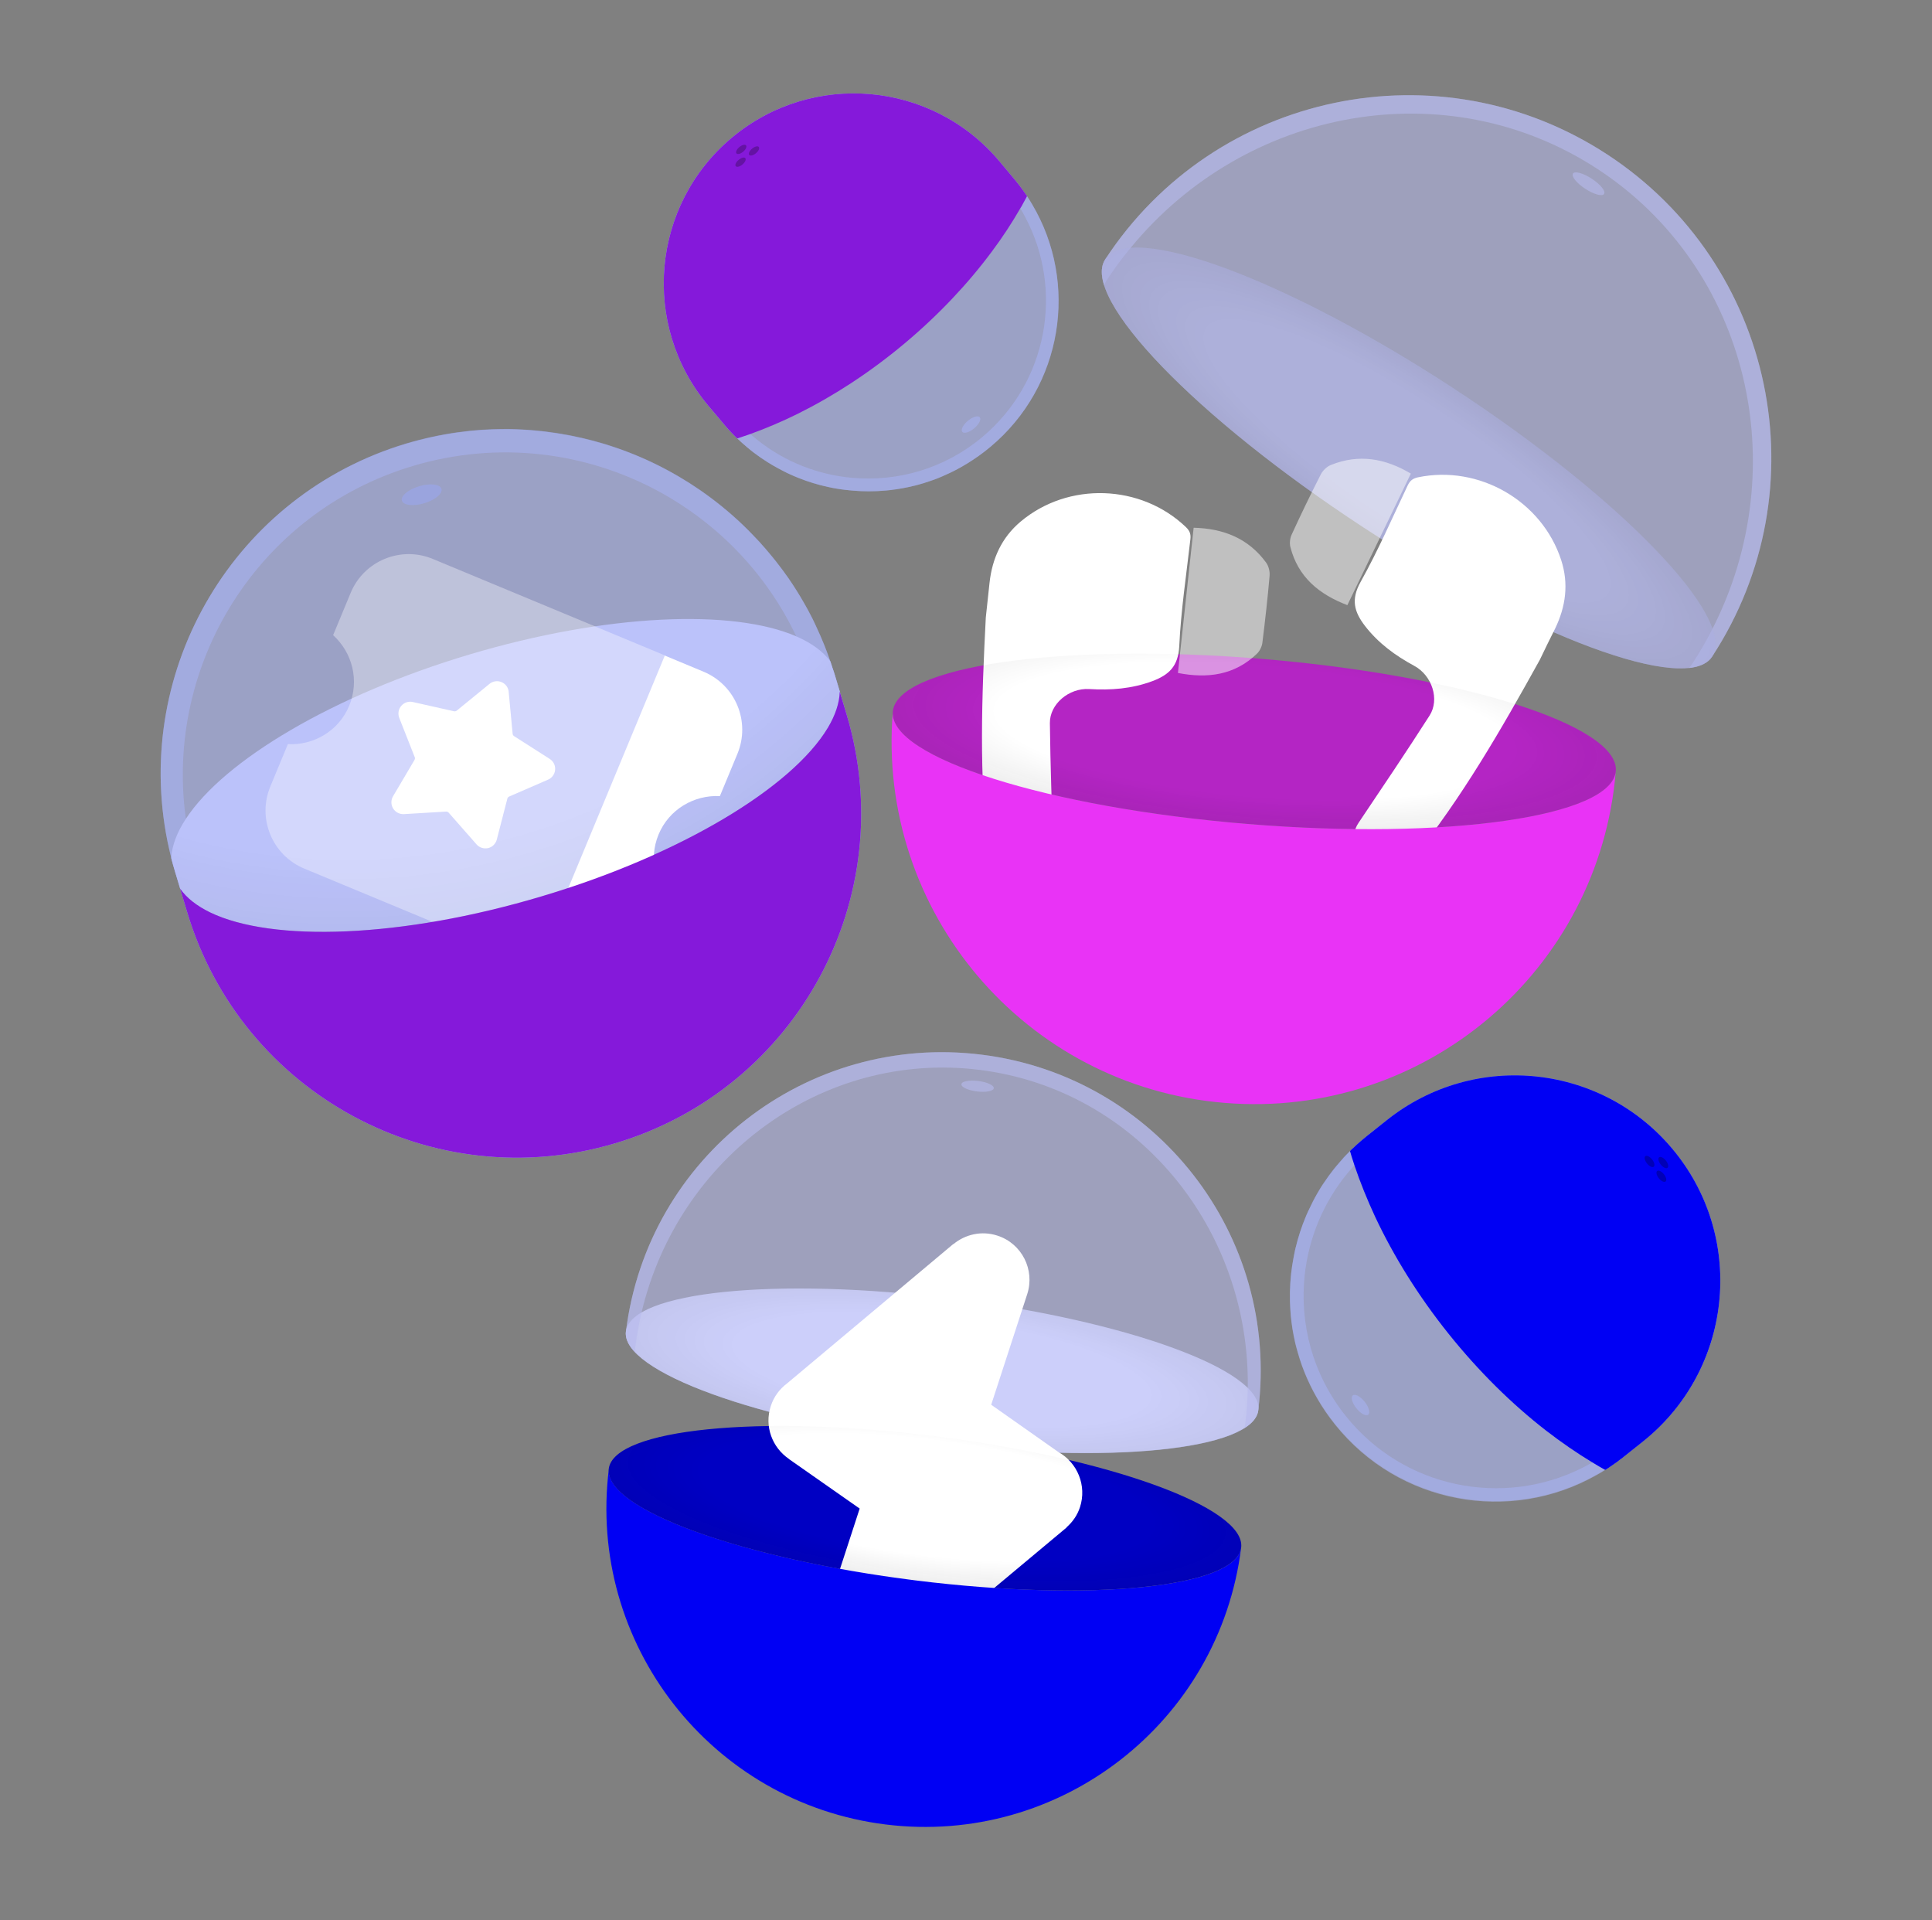
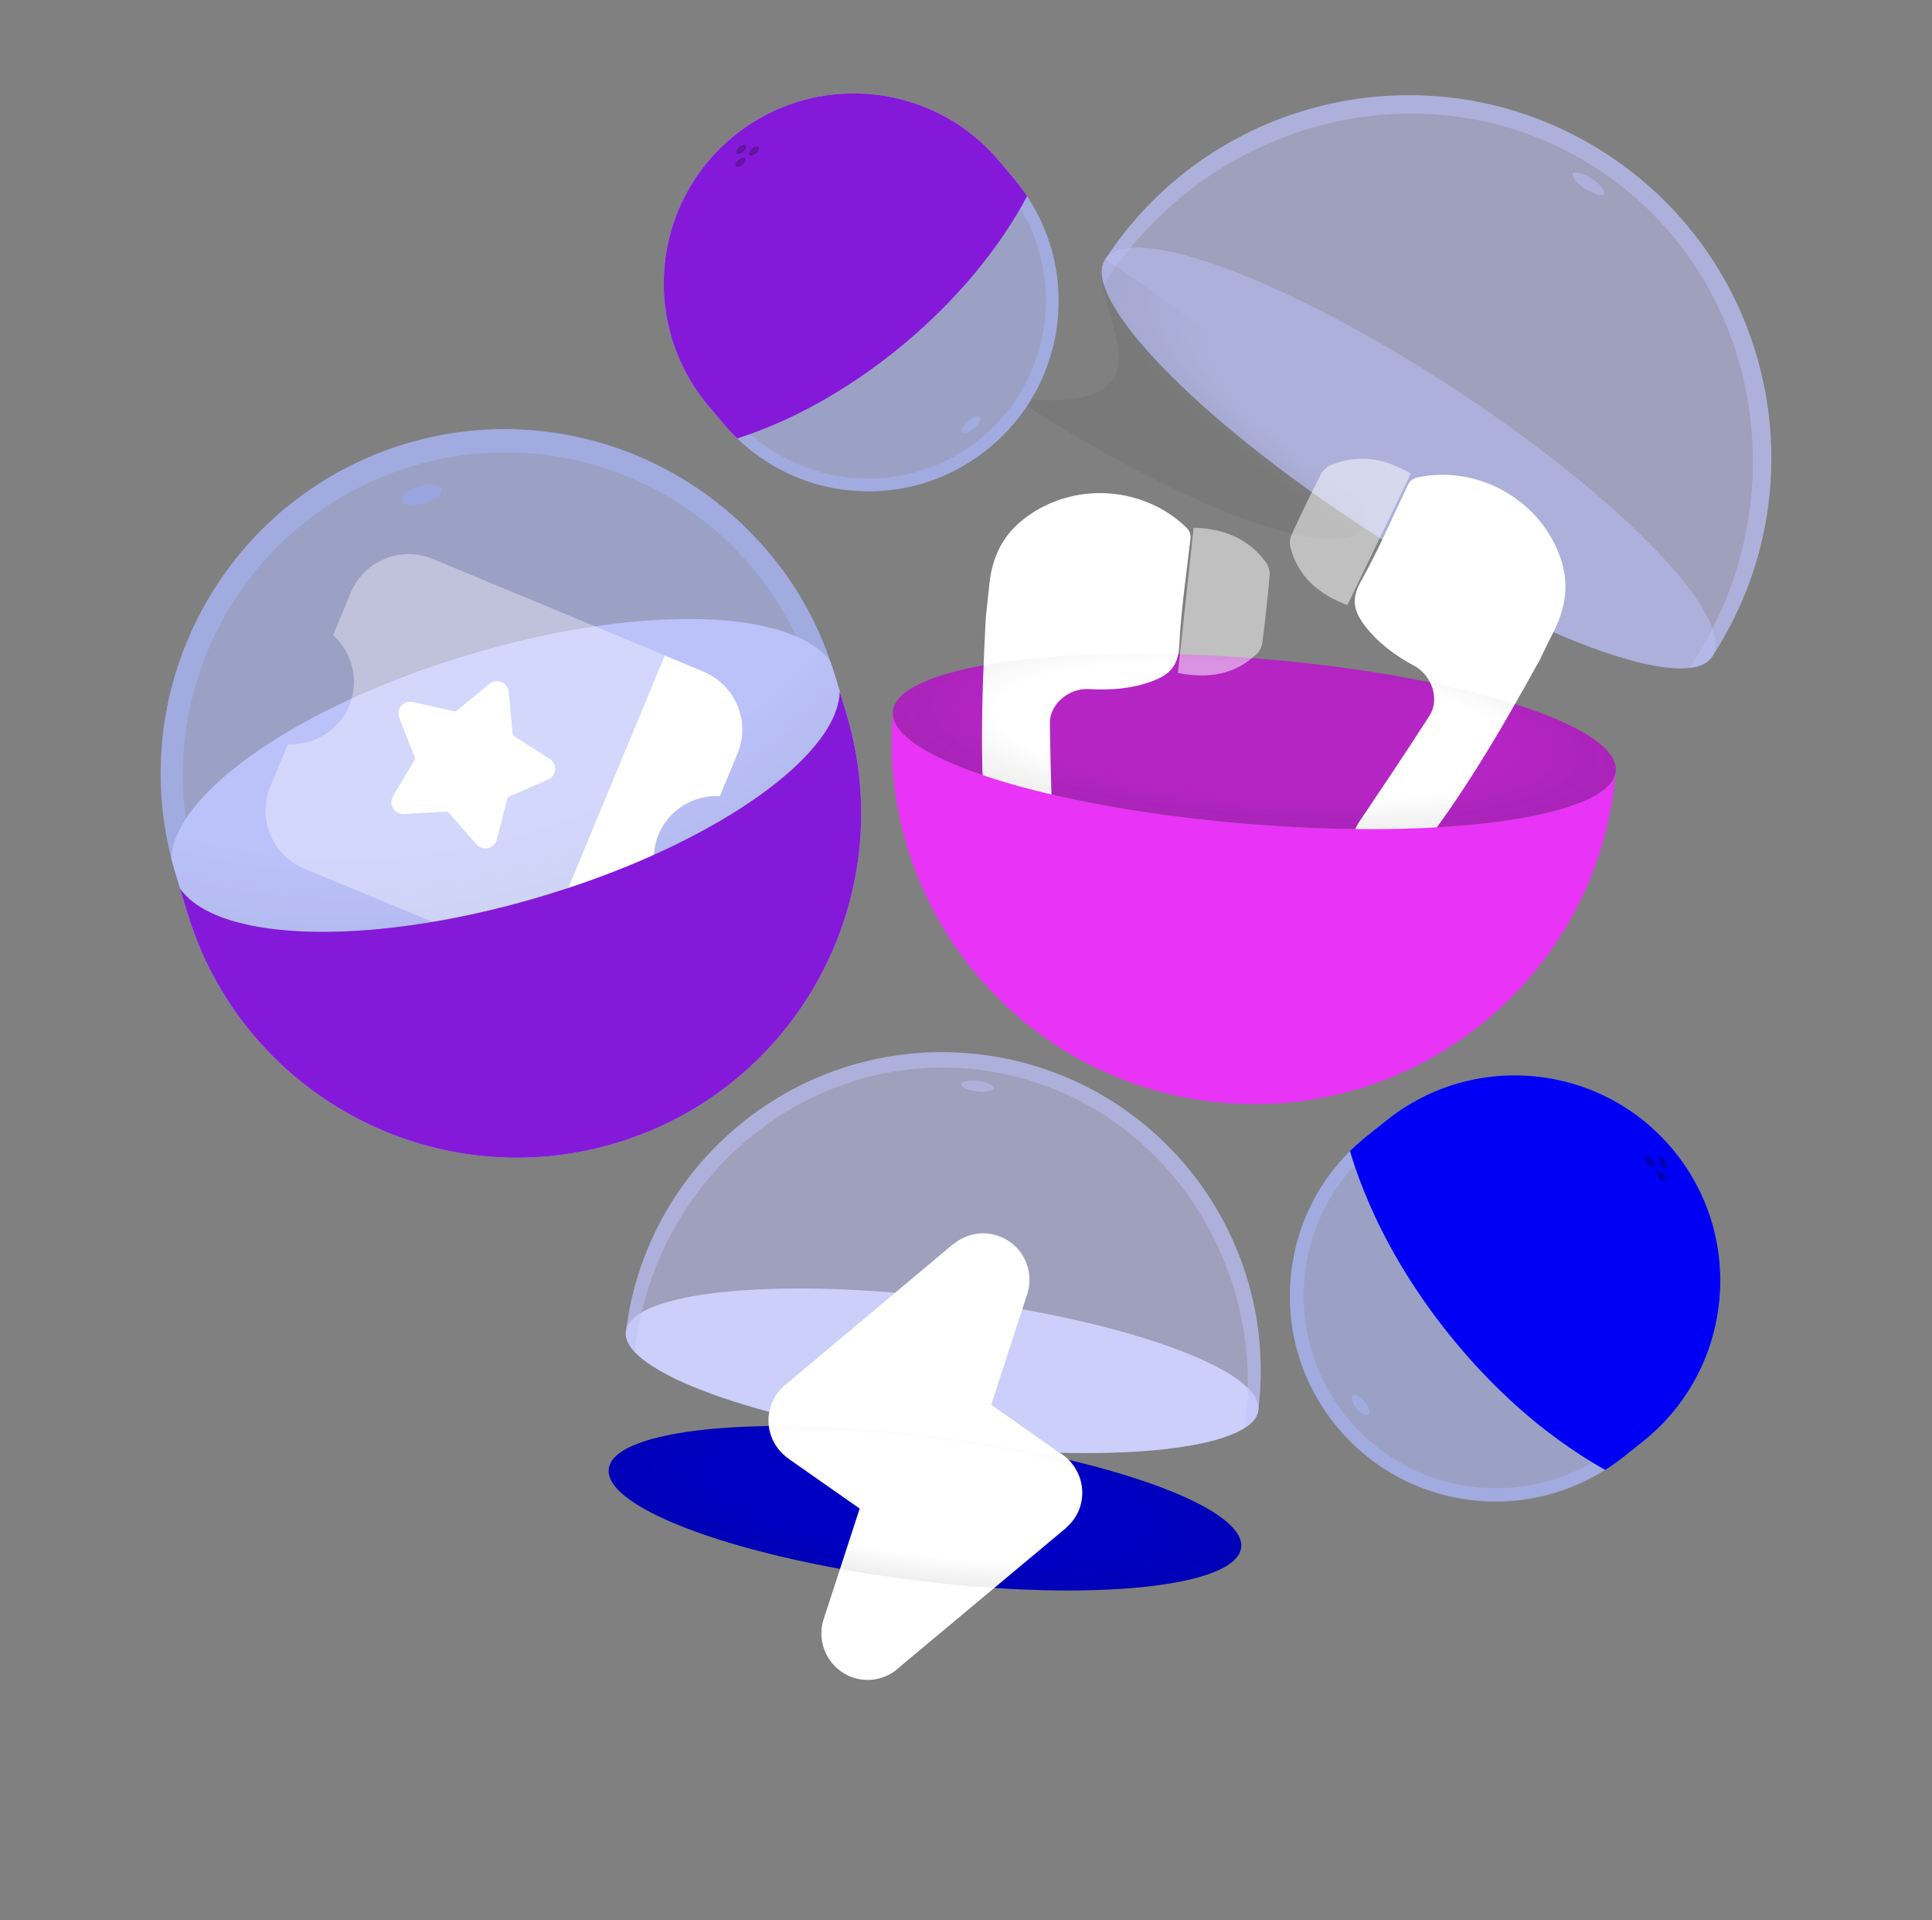
<svg xmlns="http://www.w3.org/2000/svg" version="1.1" x="0px" y="0px" viewBox="0 0 161 160" style="enable-background:new 0 0 161 160;" xml:space="preserve">
  <rect x="0" y="0" width="161" height="160" fill="#808080" stroke="none" />
  <style type="text/css"> .st0{display:none;} .st1{display:inline;fill:#E7E8FF;} .st2{display:none;opacity:0.8;} .st3{display:inline;fill:#FFFFFF;} .st4{display:inline;fill:#FEFDFD;} .st5{display:inline;fill:#FCFCFB;} .st6{display:inline;fill:#FBFAF9;} .st7{display:inline;fill:#FAF8F7;} .st8{display:inline;fill:#F9F6F5;} .st9{display:inline;fill:#F7F5F3;} .st10{display:inline;fill:#F6F3F1;} .st11{display:inline;fill:#F5F1EF;} .st12{display:inline;fill:#F4EFED;} .st13{display:inline;fill:#F2EEEB;} .st14{display:inline;fill:#F1ECE9;} .st15{display:inline;fill:#F0EAE7;} .st16{display:inline;fill:#EFE9E4;} .st17{display:inline;fill:#EDE7E2;} .st18{display:inline;fill:#ECE5E0;} .st19{display:inline;fill:#EBE3DE;} .st20{display:inline;fill:#EAE2DC;} .st21{display:inline;fill:#E8E0DA;} .st22{display:inline;fill:#E7DED8;} .st23{display:inline;fill:#E6DCD6;} .st24{display:inline;fill:#E5DBD4;} .st25{display:inline;fill:#E3D9D2;} .st26{display:inline;fill:#E2D7D0;} .st27{display:inline;fill:#E1D6CE;} .st28{display:inline;fill:#E0D4CC;} .st29{display:inline;fill:#DED2CA;} .st30{display:inline;fill:#DDD0C8;} .st31{display:inline;fill:#DCCFC6;} .st32{display:inline;fill:#DBCDC4;} .st33{display:inline;fill:#D9CBC2;} .st34{display:inline;fill:#D8CAC0;} .st35{display:inline;fill:#D7C8BE;} .st36{display:inline;fill:#D6C6BC;} .st37{display:inline;fill:#D4C4BA;} .st38{display:inline;fill:#D3C3B8;} .st39{display:inline;fill:#D2C1B6;} .st40{display:inline;fill:#D1BFB4;} .st41{display:inline;fill:#CFBDB2;} .st42{display:inline;fill:#CEBCAF;} .st43{display:inline;fill:#CDBAAD;} .st44{display:inline;fill:#CCB8AB;} .st45{display:inline;fill:#CAB7A9;} .st46{display:inline;fill:#C9B5A7;} .st47{display:inline;fill:#C8B3A5;} .st48{display:inline;fill:#C7B1A3;} .st49{display:inline;fill:#C5B0A1;} .st50{display:inline;fill:#C4AE9F;} .st51{display:inline;fill:#C3AC9D;} .st52{display:inline;fill:#C2AA9B;} .st53{display:inline;fill:#C0A999;} .st54{display:inline;fill:#BFA797;} .st55{opacity:0.1;} .st56{fill:#C8CFD9;} .st57{fill:#F1F2F6;} .st58{fill:#DFE4EA;} .st59{fill:#C0C7CE;} .st60{opacity:0.2;} .st61{fill:#001189;} .st62{fill:#00086E;} .st63{clip-path:url(#SVGID_00000064336580476536224570000007314738623527687074_);} .st64{opacity:0.6;fill:#7680CE;} .st65{fill:#5157A5;} .st66{fill:#F2933E;} .st67{fill:#F6AE67;} .st68{fill:#44C3CD;} .st69{fill:#2D9696;} .st70{fill:#EF7F27;} .st71{fill:#35ACAF;} .st72{fill:#0071BF;} .st73{fill:#50D3D6;} .st74{fill:#00C1B7;} .st75{fill:#9400E5;} .st76{fill:#7200BC;} .st77{opacity:0.2;fill:#FFFFFF;} .st78{fill:#475389;} .st79{fill:#FFFFFF;} .st80{fill:#F0F3F4;} .st81{fill:#D6DDE5;} .st82{fill:#001A99;} .st83{fill:#000844;} .st84{fill:#B626CB;} .st85{fill:#E933F6;} .st86{fill:#B726CC;} .st87{fill:#B826CC;} .st88{fill:#B827CD;} .st89{fill:#B927CD;} .st90{fill:#B927CE;} .st91{fill:#BA27CE;} .st92{fill:#BA27CF;} .st93{fill:#BB27CF;} .st94{fill:#BB27D0;} .st95{fill:#BC27D0;} .st96{fill:#BC28D0;} .st97{fill:#BD28D1;} .st98{fill:#BE28D2;} .st99{fill:#BF28D2;} .st100{fill:#BF28D3;} .st101{fill:#C028D3;} .st102{fill:#C029D4;} .st103{fill:#C129D4;} .st104{fill:#C129D5;} .st105{fill:#C229D5;} .st106{fill:#C229D6;} .st107{fill:#C329D6;} .st108{fill:#C429D6;} .st109{fill:#C42AD7;} .st110{fill:#C52AD7;} .st111{fill:#C52AD8;} .st112{fill:#C62AD8;} .st113{fill:#C62AD9;} .st114{fill:#C72AD9;} .st115{fill:#C72ADA;} .st116{fill:#C82ADA;} .st117{fill:#C82BDA;} .st118{fill:#C92BDB;} .st119{fill:#CA2BDC;} .st120{fill:#CB2BDC;} .st121{fill:#CB2BDD;} .st122{fill:#CC2CDD;} .st123{fill:#CC2CDE;} .st124{fill:#CD2CDE;} .st125{fill:#CD2CDF;} .st126{fill:#CE2CDF;} .st127{fill:#CE2CE0;} .st128{fill:#CF2CE0;} .st129{fill:#D02DE1;} .st130{fill:#D12DE1;} .st131{fill:#D12DE2;} .st132{fill:#D22DE2;} .st133{fill:#D22DE3;} .st134{fill:#D32DE3;} .st135{fill:#D32DE4;} .st136{fill:#D42EE4;} .st137{fill:#D42EE5;} .st138{fill:#D52EE5;} .st139{fill:#D62EE6;} .st140{fill:#D72EE7;} .st141{fill:#D72FE7;} .st142{fill:#D82FE7;} .st143{fill:#D82FE8;} .st144{fill:#D92FE8;} .st145{fill:#D92FE9;} .st146{fill:#DA2FE9;} .st147{fill:#DA2FEA;} .st148{fill:#DB2FEA;} .st149{fill:#DB30EB;} .st150{fill:#DC30EB;} .st151{fill:#DD30EB;} .st152{fill:#DD30EC;} .st153{fill:#DE30EC;} .st154{fill:#DE30ED;} .st155{fill:#DF30ED;} .st156{fill:#DF31EE;} .st157{fill:#E031EE;} .st158{fill:#E031EF;} .st159{fill:#E131EF;} .st160{fill:#E231F0;} .st161{fill:#E331F1;} .st162{fill:#E332F1;} .st163{fill:#E432F1;} .st164{fill:#E432F2;} .st165{fill:#E532F2;} .st166{fill:#E532F3;} .st167{fill:#E632F3;} .st168{fill:#E632F4;} .st169{fill:#E732F4;} .st170{fill:#E733F5;} .st171{fill:#E833F5;} .st172{fill:#1931A5;} .st173{fill:#0016CB;} .st174{opacity:0.6;fill:#7980B7;} .st175{opacity:0.35;fill:#FFFFFF;enable-background:new ;} .st176{fill-rule:evenodd;clip-rule:evenodd;fill:#FFFFFF;} .st177{fill:#A2A6F8;} .st178{opacity:0.1;fill:#FFFFFF;} .st179{opacity:0.7;fill:#A2A3CC;} .st180{opacity:0.3;fill:#4A5482;} .st181{fill:#7E80B9;} .st182{opacity:0.35;fill-rule:evenodd;clip-rule:evenodd;fill:#FFFFFF;enable-background:new ;} .st183{fill:#6570FC;} .st184{opacity:0.7;fill:#4A5383;} .st185{fill:#7E80B8;} .st186{fill:#E7E6E6;} .st187{fill:#393EF2;} .st188{opacity:0.8;} .st189{fill:#0000FF;} .st190{fill:#FF00FF;} .st191{fill:#9300E4;} .st192{fill:#00FFFF;} .st193{fill:#FFF4ED;} .st194{fill:#FBEEF1;} .st195{fill:#FCE9F9;} .st196{fill:#F7E7FF;} .st197{fill:#E7E8FF;} .st198{fill:#EAF8F7;} .st199{fill:#FFE4DC;} .st200{fill:#FFE2EA;} .st201{fill:#FF84E5;} .st202{fill:#F29CFF;} .st203{fill:#A2A9FF;} .st204{fill:#47E2E8;} .st205{fill:#FF5E5A;} .st206{fill:#FF0064;} .st207{fill:#FF00C6;} .st208{fill:#D411FF;} .st209{fill:#3447FF;} .st210{fill:#00C3CE;} .st211{fill:#F00004;} .st212{fill:#CE0041;} .st213{fill:#D6009B;} .st214{fill:#9C00C1;} .st215{fill:#0D1EC5;} .st216{fill:#00828A;} .st217{fill:#0000F4;} .st218{fill:none;} .st219{fill:#0000D3;} .st220{fill:#000087;} .st221{fill:#00005B;} .st222{fill:#0000BF;} .st223{fill:#0000E0;} .st224{clip-path:url(#SVGID_00000084507163851357662020000006179618475449112510_);} .st225{fill:#F6CA46;} .st226{fill:#FAE84E;} .st227{fill:#E2A93A;} .st228{fill:#CA8D31;} .st229{opacity:0.5;fill:#CA8D31;} .st230{opacity:0.5;fill:#BBBFF7;} .st231{opacity:0.05;fill:url(#SVGID_00000107560891794925792400000001599643401621977227_);} .st232{fill:#B425C4;} .st233{fill:#F5C846;} .st234{fill:#F8E64E;} .st235{fill:#E0A73A;} .st236{fill:#C88B31;} .st237{opacity:0.5;fill:#C88B31;} .st238{opacity:0.5;fill:#95A0F7;} .st239{opacity:0.5;fill:#9BA8F8;} .st240{fill:#AFB7F9;} .st241{opacity:0.05;fill:url(#SVGID_00000075861591532519322750000014139711104245647027_);} .st242{opacity:0.35;fill:#FFFFFF;} .st243{opacity:0.15;fill:#FFFFFF;} .st244{fill:#8519DA;} .st245{opacity:0.5;fill:#BDC1F9;} .st246{opacity:0.05;fill:url(#SVGID_00000120527129479233210940000006026942272478466732_);} .st247{opacity:0.5;fill:#FFFFFF;enable-background:new ;} .st248{opacity:0.1;fill:url(#SVGID_00000155119092934319686590000010982057082863934860_);} .st249{fill:#CCCFFA;} .st250{opacity:0.05;fill:url(#SVGID_00000127753405813415681420000006011231152706599341_);} .st251{fill:#0000C3;} .st252{opacity:0.1;fill:url(#SVGID_00000175313675659188201240000003963993532485290918_);} .st253{opacity:0.25;} </style>
  <g id="bg" class="st0">
    <rect class="st1" width="161" height="160" />
  </g>
  <g id="artwork"> </g>
  <g id="colors"> </g>
  <g id="specs">
    <g>
      <g>
        <path class="st238" d="M69.57,56.24l0.99,3.32c4.53,15.18-4.1,31.16-19.28,35.69c-15.18,4.53-31.16-4.1-35.69-19.28l-0.99-3.32 c-0.06-0.19-0.11-0.39-0.17-0.58c-0.05-0.18-0.1-0.37-0.15-0.56c-0.12-0.48-0.23-0.96-0.33-1.44 c-2.89-14.37,5.6-28.84,19.92-33.11c1.42-0.42,2.85-0.73,4.28-0.93c0.36-0.05,0.71-0.09,1.07-0.13c0.59-0.06,1.19-0.1,1.78-0.12 c0.35-0.01,0.71-0.02,1.06-0.02c0.12,0,0.24,0,0.35,0c0.24,0,0.47,0.01,0.71,0.02c0.35,0.01,0.7,0.03,1.05,0.06 c0.35,0.03,0.7,0.06,1.05,0.1c0.23,0.03,0.46,0.05,0.69,0.09c0.23,0.03,0.46,0.06,0.69,0.1c1.26,0.2,2.5,0.49,3.71,0.85 c0.22,0.07,0.44,0.14,0.66,0.21c1.64,0.53,3.23,1.22,4.74,2.04c0.3,0.16,0.6,0.33,0.9,0.51c0.2,0.12,0.39,0.24,0.59,0.36 c0.2,0.12,0.39,0.24,0.58,0.37c0.19,0.13,0.38,0.25,0.57,0.38c0.15,0.1,0.29,0.2,0.44,0.31c1.25,0.9,2.44,1.9,3.54,3 c0.14,0.14,0.27,0.27,0.4,0.41c0.05,0.06,0.11,0.11,0.16,0.17c0.13,0.14,0.26,0.28,0.4,0.42c0.18,0.2,0.36,0.4,0.53,0.6 c0.13,0.15,0.26,0.3,0.38,0.45c0.15,0.18,0.3,0.36,0.44,0.54c0.14,0.18,0.29,0.37,0.43,0.56c0.07,0.09,0.14,0.19,0.21,0.28 c0.14,0.19,0.27,0.38,0.41,0.57c0.47,0.68,0.91,1.38,1.32,2.1c0.11,0.19,0.21,0.38,0.32,0.57c0.12,0.23,0.24,0.46,0.36,0.69 c0.11,0.21,0.21,0.43,0.31,0.65c0.24,0.52,0.48,1.05,0.69,1.58c0.18,0.45,0.35,0.91,0.51,1.38c0.06,0.18,0.12,0.36,0.18,0.55 C69.45,55.85,69.51,56.05,69.57,56.24z" />
        <path class="st239" d="M69.38,55.66c-0.06-0.18-0.12-0.36-0.18-0.55c-0.16-0.47-0.33-0.93-0.51-1.38 c-0.22-0.54-0.45-1.07-0.69-1.58c-0.1-0.22-0.21-0.43-0.31-0.65c-0.12-0.23-0.24-0.46-0.36-0.69c-0.1-0.19-0.21-0.38-0.32-0.57 c-0.41-0.72-0.85-1.42-1.32-2.1c-0.13-0.19-0.27-0.38-0.41-0.57c-0.07-0.1-0.14-0.19-0.21-0.28c-0.14-0.19-0.28-0.37-0.43-0.56 c-0.14-0.18-0.29-0.36-0.44-0.54c-0.12-0.15-0.25-0.3-0.38-0.45c-0.18-0.2-0.35-0.4-0.53-0.6c-0.13-0.14-0.26-0.28-0.4-0.42 c-0.05-0.06-0.11-0.11-0.16-0.17c-0.13-0.14-0.27-0.27-0.4-0.41c-1.1-1.1-2.29-2.1-3.54-3c-0.15-0.1-0.29-0.21-0.44-0.31 c-0.19-0.13-0.38-0.26-0.57-0.38c-0.19-0.13-0.39-0.25-0.58-0.37c-0.2-0.12-0.39-0.24-0.59-0.36c-0.3-0.17-0.6-0.34-0.9-0.51 c-1.51-0.82-3.1-1.5-4.74-2.04c-0.22-0.07-0.44-0.14-0.66-0.21c-1.21-0.36-2.45-0.65-3.71-0.85c-0.23-0.04-0.46-0.07-0.69-0.1 c-0.23-0.03-0.46-0.06-0.69-0.09c-0.35-0.04-0.7-0.07-1.05-0.1c-0.35-0.02-0.7-0.04-1.05-0.06c-0.23-0.01-0.47-0.01-0.71-0.02 c-0.12,0-0.23,0-0.35,0c-0.35,0-0.71,0.01-1.06,0.02c-0.59,0.02-1.18,0.06-1.78,0.12c-0.36,0.04-0.71,0.08-1.07,0.13 c-1.43,0.2-2.86,0.51-4.28,0.93C19.55,41.23,11.06,55.7,13.95,70.07c0.1,0.48,0.2,0.96,0.33,1.44c0.05,0.19,0.1,0.37,0.15,0.56 c0.05,0.19,0.11,0.39,0.17,0.58l0.99,3.32c4.53,15.18,20.51,23.81,35.69,19.28c15.18-4.53,23.81-20.51,19.28-35.69l-0.99-3.32 C69.51,56.05,69.45,55.85,69.38,55.66z M50.72,93.41c-13.99,4.18-28.71-3.59-33.21-17.39l-0.06-0.18 c-0.05-0.16-0.1-0.32-0.15-0.49l-0.93-3.11c-0.07-0.23-0.13-0.46-0.2-0.69c-0.18-0.66-0.33-1.33-0.46-2 c-0.07-0.37-0.14-0.75-0.19-1.12c-0.01-0.07-0.02-0.13-0.03-0.2c-1.8-12.92,6.05-25.57,18.93-29.41 c7.11-2.12,14.4-1.16,20.45,2.11c4.91,2.66,9,6.83,11.5,12.12c0.03,0.06,0.06,0.12,0.09,0.18c0.16,0.34,0.31,0.69,0.46,1.04 c0.26,0.63,0.5,1.27,0.71,1.92c0.07,0.23,0.14,0.46,0.21,0.69l0.93,3.11c0.05,0.16,0.1,0.33,0.14,0.49l0.05,0.19 C72.77,74.67,64.71,89.23,50.72,93.41z" />
        <path class="st240" d="M69.57,56.24l0.42,1.39c-0.03,0.96-0.38,1.98-1.01,3.02c-2.96,4.93-12.17,10.54-23.84,14.03 c-11.67,3.48-22.44,3.84-27.63,1.34c-1.1-0.53-1.95-1.19-2.5-1.98l-0.42-1.39c-0.06-0.19-0.11-0.39-0.17-0.58 c-0.05-0.18-0.1-0.37-0.15-0.56c0.05-1.04,0.47-2.15,1.22-3.29c3.17-4.85,12.22-10.28,23.63-13.69 c11.41-3.4,21.95-3.82,27.26-1.5c1.25,0.55,2.21,1.24,2.82,2.08c0.06,0.18,0.12,0.36,0.18,0.55 C69.45,55.85,69.51,56.05,69.57,56.24z" />
        <radialGradient id="SVGID_00000154416780870321246010000015798654649682434185_" cx="148.187" cy="-4.237" r="54.312" gradientTransform="matrix(0.286 0.958 -1.023 0.305 -16.098 -115.585)" gradientUnits="userSpaceOnUse">
          <stop offset="0.848" style="stop-color:#0D0D0D;stop-opacity:0" />
          <stop offset="0.917" style="stop-color:#0A0A0A;stop-opacity:0.556" />
          <stop offset="0.973" style="stop-color:#000000" />
        </radialGradient>
        <path style="opacity:0.05;fill:url(#SVGID_00000154416780870321246010000015798654649682434185_);" d="M69.57,56.24l0.42,1.39 c-0.03,0.96-0.38,1.98-1.01,3.02c-2.96,4.93-12.17,10.54-23.84,14.03c-11.67,3.48-22.44,3.84-27.63,1.34 c-1.1-0.53-1.95-1.19-2.5-1.98l-0.42-1.39c-0.06-0.19-0.11-0.39-0.17-0.58c-0.05-0.18-0.1-0.37-0.15-0.56 c0.05-1.04,0.47-2.15,1.22-3.29c3.17-4.85,12.22-10.28,23.63-13.69c11.41-3.4,21.95-3.82,27.26-1.5 c1.25,0.55,2.21,1.24,2.82,2.08c0.06,0.18,0.12,0.36,0.18,0.55C69.45,55.85,69.51,56.05,69.57,56.24z" />
        <g>
          <path class="st242" d="M36.07,46.57c-2.67-1.11-5.74,0.15-6.85,2.83l-1.46,3.52c1.6,1.45,2.21,3.78,1.34,5.88 c-0.87,2.1-2.96,3.31-5.11,3.2l-1.46,3.52c-1.11,2.67,0.15,5.74,2.83,6.85l19.35,8.04l10.73-25.79L36.07,46.57z" />
          <path class="st79" d="M54.76,78.93l1.46-3.52c-1.6-1.45-2.21-3.78-1.34-5.88c0.87-2.1,2.96-3.31,5.11-3.2l1.46-3.52 c1.11-2.67-0.15-5.74-2.83-6.85l-3.22-1.34L44.69,80.41l3.22,1.34C50.59,82.86,53.65,81.6,54.76,78.93z" />
          <path class="st176" d="M40.79,56.98c0.28-0.23,0.67-0.29,1-0.15c0.34,0.14,0.57,0.45,0.6,0.81l0.33,3.5 c0,0.04,0.02,0.08,0.04,0.11c0.02,0.04,0.05,0.06,0.09,0.09l2.96,1.89c0.31,0.2,0.48,0.54,0.45,0.91 c-0.03,0.36-0.26,0.68-0.59,0.82l-3.23,1.4c-0.04,0.02-0.07,0.04-0.1,0.07c-0.03,0.03-0.05,0.07-0.06,0.11l-0.88,3.41 c-0.09,0.35-0.37,0.63-0.72,0.71c-0.35,0.08-0.73-0.03-0.97-0.31l-2.32-2.64c-0.03-0.03-0.06-0.06-0.1-0.07 c-0.04-0.02-0.08-0.02-0.12-0.02l-3.51,0.21c-0.36,0.02-0.71-0.16-0.9-0.47c-0.19-0.31-0.19-0.7-0.01-1.01l1.79-3.03 c0.02-0.04,0.03-0.08,0.04-0.12c0-0.04,0-0.08-0.02-0.12l-1.29-3.27c-0.13-0.34-0.07-0.72,0.17-1c0.24-0.28,0.61-0.4,0.96-0.32 l3.43,0.77c0.04,0.01,0.08,0.01,0.12,0c0.04-0.01,0.08-0.03,0.11-0.05L40.79,56.98z" />
        </g>
        <path class="st243" d="M69.57,56.24l0.99,3.32c4.53,15.18-4.1,31.16-19.28,35.69c-15.18,4.53-31.16-4.1-35.69-19.28l-0.99-3.32 c-0.06-0.19-0.11-0.39-0.17-0.58c-0.05-0.18-0.1-0.37-0.15-0.56c-0.12-0.48-0.23-0.96-0.33-1.44 c-2.89-14.37,5.6-28.84,19.92-33.11c1.42-0.42,2.85-0.73,4.28-0.93c0.36-0.05,0.71-0.09,1.07-0.13c0.59-0.06,1.19-0.1,1.78-0.12 c0.35-0.01,0.71-0.02,1.06-0.02c0.12,0,0.24,0,0.35,0c0.24,0,0.47,0.01,0.71,0.02c0.35,0.01,0.7,0.03,1.05,0.06 c0.35,0.03,0.7,0.06,1.05,0.1c0.23,0.03,0.46,0.05,0.69,0.09c0.23,0.03,0.46,0.06,0.69,0.1c1.26,0.2,2.5,0.49,3.71,0.85 c0.22,0.07,0.44,0.14,0.66,0.21c1.64,0.53,3.23,1.22,4.74,2.04c0.3,0.16,0.6,0.33,0.9,0.51c0.2,0.12,0.39,0.24,0.59,0.36 c0.2,0.12,0.39,0.24,0.58,0.37c0.19,0.13,0.38,0.25,0.57,0.38c0.15,0.1,0.29,0.2,0.44,0.31c1.25,0.9,2.44,1.9,3.54,3 c0.14,0.14,0.27,0.27,0.4,0.41c0.05,0.06,0.11,0.11,0.16,0.17c0.13,0.14,0.26,0.28,0.4,0.42c0.18,0.2,0.36,0.4,0.53,0.6 c0.13,0.15,0.26,0.3,0.38,0.45c0.15,0.18,0.3,0.36,0.44,0.54c0.14,0.18,0.29,0.37,0.43,0.56c0.07,0.09,0.14,0.19,0.21,0.28 c0.14,0.19,0.27,0.38,0.41,0.57c0.47,0.68,0.91,1.38,1.32,2.1c0.11,0.19,0.21,0.38,0.32,0.57c0.12,0.23,0.24,0.46,0.36,0.69 c0.11,0.21,0.21,0.43,0.31,0.65c0.24,0.52,0.48,1.05,0.69,1.58c0.18,0.45,0.35,0.91,0.51,1.38c0.06,0.18,0.12,0.36,0.18,0.55 C69.45,55.85,69.51,56.05,69.57,56.24z" />
        <path class="st244" d="M69.98,57.63l0.58,1.93c4.53,15.18-4.1,31.16-19.28,35.69c-15.18,4.53-31.16-4.1-35.69-19.28l-0.58-1.93 c0.55,0.79,1.4,1.44,2.5,1.98c5.18,2.5,15.95,2.15,27.63-1.34c11.67-3.48,20.87-9.09,23.84-14.03 C69.6,59.61,69.95,58.59,69.98,57.63z" />
        <ellipse transform="matrix(0.958 -0.286 0.286 0.958 -10.324 11.775)" class="st239" cx="35.15" cy="41.23" rx="1.72" ry="0.74" />
      </g>
      <g>
        <g>
          <path class="st245" d="M133.94,12.87c-13.97-9.14-32.7-5.23-41.84,8.74c-2.09,3.19,7.54,13.18,21.51,22.32 c13.97,9.14,26.98,13.96,29.07,10.77C151.81,40.74,147.9,22.01,133.94,12.87z" />
          <path class="st245" d="M92.1,21.61c2.09-3.19,15.1,1.63,29.07,10.77c13.97,9.14,23.59,19.14,21.51,22.33 c-2.09,3.19-15.1-1.64-29.07-10.77C99.64,34.79,90.01,24.8,92.1,21.61z" />
          <path class="st245" d="M133.94,12.87c-13.97-9.14-32.7-5.23-41.84,8.74c-0.35,0.54-0.37,1.27-0.09,2.17 c0.05-0.13,0.11-0.25,0.18-0.37c0.63-0.97,1.31-1.89,2.03-2.76c9.63-11.72,26.38-14.77,38.92-6.56 c12.54,8.21,16.45,24.77,9.57,38.29c-0.51,1.01-1.09,2-1.72,2.97c-0.07,0.11-0.16,0.22-0.27,0.32c0.93-0.1,1.6-0.41,1.95-0.95 C151.82,40.74,147.9,22.01,133.94,12.87z" />
          <ellipse transform="matrix(0.548 -0.837 0.837 0.548 47.026 117.655)" class="st245" cx="132.32" cy="15.34" rx="0.5" ry="1.55" />
          <radialGradient id="SVGID_00000075130258198675526280000000398400015615652992_" cx="673.94" cy="103.86" r="31.757" gradientTransform="matrix(0.834 0.552 -0.137 0.206 -430.585 -355.017)" gradientUnits="userSpaceOnUse">
            <stop offset="0.618" style="stop-color:#0D0D0D;stop-opacity:0" />
            <stop offset="0.845" style="stop-color:#070707;stop-opacity:0.633" />
            <stop offset="0.976" style="stop-color:#000000" />
          </radialGradient>
-           <path style="opacity:0.05;fill:url(#SVGID_00000075130258198675526280000000398400015615652992_);" d="M92.1,21.61 c2.09-3.19,15.1,1.63,29.07,10.77c13.97,9.14,23.59,19.14,21.51,22.33c-2.09,3.19-15.1-1.64-29.07-10.77 C99.64,34.79,90.01,24.8,92.1,21.61z" />
+           <path style="opacity:0.05;fill:url(#SVGID_00000075130258198675526280000000398400015615652992_);" d="M92.1,21.61 c13.97,9.14,23.59,19.14,21.51,22.33c-2.09,3.19-15.1-1.64-29.07-10.77 C99.64,34.79,90.01,24.8,92.1,21.61z" />
        </g>
        <path class="st232" d="M134.65,64.24c-0.31,3.8-14.05,5.78-30.69,4.41C87.33,67.29,74.09,63.1,74.4,59.3 c0.31-3.8,14.05-5.77,30.68-4.41C121.73,56.26,134.96,60.44,134.65,64.24z" />
        <g>
          <path class="st79" d="M128.32,54.97c-3.2,5.78-6.49,11.5-10.65,16.67c-0.14,0.17-0.27,0.34-0.41,0.5 c-0.53,0.6-0.92,0.64-1.53,0.14c-0.8-0.68-1.59-1.36-2.37-2.06c-0.6-0.54-0.58-1.02-0.13-1.69c1.99-2.96,3.98-5.91,5.9-8.91 c0.86-1.34,0.21-3.34-1.27-4.14c-1.59-0.86-3-1.89-4.12-3.34c-0.9-1.18-1.17-2.19-0.36-3.65c1.46-2.61,2.65-5.36,3.94-8.07 c0.19-0.38,0.42-0.56,0.84-0.65c5.08-1.06,10.34,1.96,11.94,6.9c0.64,1.97,0.38,3.87-0.51,5.71 C129.15,53.24,128.74,54.1,128.32,54.97L128.32,54.97z" />
          <path class="st247" d="M117.57,39.46l-5.29,10.96c-2.35-0.9-4.11-2.33-4.75-4.85c-0.08-0.31-0.03-0.72,0.1-1.01 c0.78-1.7,1.59-3.38,2.44-5.04c0.17-0.33,0.51-0.65,0.84-0.78C113.24,37.8,115.44,38.19,117.57,39.46z" />
          <path class="st79" d="M82.15,51.45c-0.34,6.6-0.58,13.2,0.22,19.78c0.03,0.21,0.05,0.43,0.09,0.64 c0.13,0.79,0.44,1.04,1.22,0.92c1.04-0.15,2.07-0.31,3.1-0.49c0.8-0.14,1.03-0.56,1-1.37c-0.12-3.56-0.25-7.12-0.29-10.68 c-0.02-1.59,1.59-2.94,3.27-2.84c1.8,0.11,3.55-0.02,5.27-0.66c1.39-0.52,2.15-1.24,2.24-2.9c0.14-2.98,0.59-5.95,0.93-8.93 c0.05-0.42-0.06-0.7-0.37-1c-3.75-3.59-9.81-3.8-13.78-0.46c-1.58,1.33-2.37,3.08-2.59,5.11 C82.36,49.54,82.25,50.49,82.15,51.45L82.15,51.45z" />
          <path class="st247" d="M99.47,43.97l-1.31,12.1c2.47,0.48,4.72,0.19,6.59-1.61c0.23-0.22,0.41-0.59,0.45-0.92 c0.23-1.85,0.44-3.71,0.6-5.57c0.03-0.36-0.08-0.82-0.3-1.11C104.03,44.86,101.96,44.03,99.47,43.97z" />
        </g>
        <path class="st85" d="M134.65,64.24c-1.36,16.64-15.96,29.02-32.59,27.65C85.42,90.53,73.04,75.94,74.4,59.3 c-0.31,3.8,12.92,7.99,29.55,9.35C120.6,70.02,134.34,68.04,134.65,64.24z" />
        <radialGradient id="SVGID_00000175322119032751665860000004103870619912364679_" cx="365.144" cy="80.72" r="9.385" gradientTransform="matrix(-0.082 0.997 -3.941 -0.323 452.645 -277.081)" gradientUnits="userSpaceOnUse">
          <stop offset="0.582" style="stop-color:#0D0D0D;stop-opacity:0" />
          <stop offset="0.799" style="stop-color:#0A0A0A;stop-opacity:0.556" />
          <stop offset="0.973" style="stop-color:#000000" />
        </radialGradient>
        <path style="opacity:0.1;fill:url(#SVGID_00000175322119032751665860000004103870619912364679_);" d="M134.65,64.24 c-0.31,3.8-14.05,5.78-30.69,4.41C87.33,67.29,74.09,63.1,74.4,59.3c0.31-3.8,14.05-5.77,30.68-4.41 C121.73,56.26,134.96,60.44,134.65,64.24z" />
      </g>
      <g>
        <g>
          <path class="st245" d="M81.79,87.87c-14.55-1.81-27.82,8.51-29.63,23.07c-0.41,3.32,11.05,7.49,25.6,9.3 c14.55,1.81,26.68,0.59,27.1-2.73C106.67,102.94,96.34,89.68,81.79,87.87z" />
          <path class="st249" d="M52.16,110.93c0.41-3.32,12.55-4.55,27.1-2.74c14.55,1.81,26.01,5.98,25.6,9.3 c-0.41,3.32-12.55,4.55-27.1,2.73C63.21,118.42,51.75,114.26,52.16,110.93z" />
          <path class="st245" d="M81.79,87.87c-14.55-1.81-27.82,8.51-29.63,23.07c-0.07,0.56,0.2,1.15,0.77,1.74 c-0.01-0.12-0.01-0.24,0-0.36c0.13-1.01,0.3-2,0.53-2.96c3.07-12.97,15.11-21.85,28.17-20.22 c13.07,1.63,22.55,13.19,22.35,26.51c-0.02,0.99-0.08,1.99-0.21,3.01c-0.01,0.12-0.04,0.24-0.09,0.35 c0.7-0.44,1.1-0.94,1.17-1.5C106.67,102.94,96.34,89.68,81.79,87.87z" />
          <ellipse transform="matrix(0.124 -0.992 0.992 0.124 -18.353 160.104)" class="st245" cx="81.47" cy="90.44" rx="0.44" ry="1.36" />
          <radialGradient id="SVGID_00000178199471736726796650000009517423396284884614_" cx="25.745" cy="119.31" r="27.899" gradientTransform="matrix(0.992 0.128 -0.032 0.245 56.768 81.621)" gradientUnits="userSpaceOnUse">
            <stop offset="0.618" style="stop-color:#0D0D0D;stop-opacity:0" />
            <stop offset="0.845" style="stop-color:#070707;stop-opacity:0.633" />
            <stop offset="0.976" style="stop-color:#000000" />
          </radialGradient>
-           <path style="opacity:0.05;fill:url(#SVGID_00000178199471736726796650000009517423396284884614_);" d="M52.16,110.93 c0.41-3.32,12.55-4.55,27.1-2.74c14.55,1.81,26.01,5.98,25.6,9.3c-0.41,3.32-12.55,4.55-27.1,2.73 C63.21,118.42,51.75,114.26,52.16,110.93z" />
        </g>
        <path class="st251" d="M103.43,128.94c-0.41,3.32-12.55,4.55-27.1,2.74c-14.55-1.81-26.01-5.98-25.6-9.3 c0.41-3.32,12.55-4.55,27.1-2.73C92.38,121.46,103.84,125.62,103.43,128.94z" />
        <path class="st79" d="M88.74,127.39l0.14-0.12l0-0.02c0.5-0.44,0.9-1,1.12-1.68c0.58-1.79-0.21-3.7-1.8-4.59l-5.6-3.94l3-9.21 c0.66-2.03-0.44-4.22-2.48-4.88c-1.31-0.43-2.68-0.11-3.67,0.71l-0.01-0.01l-13.86,11.62c-0.61,0.46-1.1,1.1-1.35,1.89 c-0.55,1.68,0.12,3.44,1.51,4.39l0,0.01l5.9,4.13l-3,9.21c-0.66,2.03,0.45,4.22,2.48,4.88c1.42,0.46,2.91,0.05,3.91-0.94 l13.66-11.41C88.7,127.42,88.72,127.41,88.74,127.39z" />
-         <path class="st217" d="M103.43,128.94c-1.81,14.55-15.08,24.88-29.63,23.07c-14.55-1.81-24.88-15.08-23.06-29.63 c-0.41,3.32,11.05,7.49,25.6,9.3C90.88,133.49,103.02,132.27,103.43,128.94z" />
        <radialGradient id="SVGID_00000075867550886560722080000005746880708824308922_" cx="25.82" cy="129.947" r="8.245" gradientTransform="matrix(-0.124 0.992 -3.924 -0.489 590.341 162.696)" gradientUnits="userSpaceOnUse">
          <stop offset="0.582" style="stop-color:#0D0D0D;stop-opacity:0" />
          <stop offset="0.799" style="stop-color:#0A0A0A;stop-opacity:0.556" />
          <stop offset="0.973" style="stop-color:#000000" />
        </radialGradient>
        <path style="opacity:0.1;fill:url(#SVGID_00000075867550886560722080000005746880708824308922_);" d="M103.43,128.94 c-0.41,3.32-12.55,4.55-27.1,2.74c-14.55-1.81-26.01-5.98-25.6-9.3c0.41-3.32,12.55-4.55,27.1-2.73 C92.38,121.46,103.84,125.62,103.43,128.94z" />
      </g>
      <g>
        <path class="st238" d="M83.3,13.46l1.23,1.47c0.07,0.09,0.14,0.17,0.21,0.26c0.07,0.08,0.13,0.17,0.2,0.25 c0.17,0.22,0.33,0.44,0.48,0.66c0.06,0.08,0.11,0.16,0.17,0.24c0.15,0.23,0.3,0.46,0.43,0.69c3.89,6.56,2.56,15.15-3.48,20.2 c-0.63,0.53-1.29,0.99-1.97,1.41c-0.17,0.1-0.34,0.2-0.51,0.3c-0.29,0.16-0.58,0.31-0.87,0.45c-0.18,0.08-0.35,0.16-0.53,0.24 c-0.06,0.03-0.12,0.05-0.18,0.08c-0.12,0.05-0.24,0.1-0.36,0.15c-0.18,0.07-0.36,0.14-0.55,0.2c-0.18,0.06-0.37,0.12-0.55,0.18 c-0.12,0.04-0.25,0.07-0.37,0.11c-0.12,0.03-0.25,0.07-0.37,0.1c-0.68,0.17-1.37,0.3-2.07,0.38c-0.13,0.01-0.25,0.03-0.38,0.04 c-0.95,0.09-1.9,0.09-2.85,0c-0.19-0.02-0.38-0.04-0.57-0.06c-0.13-0.02-0.25-0.03-0.38-0.05c-0.13-0.02-0.25-0.04-0.38-0.06 c-0.13-0.02-0.25-0.04-0.37-0.07c-0.1-0.02-0.19-0.04-0.29-0.06c-0.83-0.18-1.65-0.43-2.45-0.75c-0.1-0.04-0.2-0.08-0.29-0.12 c-0.04-0.02-0.08-0.03-0.12-0.05c-0.1-0.04-0.19-0.08-0.29-0.13c-0.13-0.06-0.27-0.12-0.4-0.19c-0.1-0.05-0.2-0.1-0.29-0.15 c-0.11-0.06-0.23-0.12-0.34-0.18c-0.11-0.06-0.23-0.13-0.34-0.19c-0.06-0.03-0.11-0.06-0.17-0.1c-0.11-0.07-0.22-0.13-0.33-0.2 c-0.38-0.24-0.76-0.5-1.13-0.78c-0.1-0.07-0.19-0.15-0.28-0.22c-0.11-0.09-0.22-0.18-0.33-0.27c-0.06-0.05-0.12-0.1-0.18-0.16 c-0.04-0.03-0.08-0.07-0.12-0.1c-0.16-0.15-0.33-0.29-0.49-0.45c-0.07-0.07-0.14-0.14-0.21-0.2c-0.19-0.19-0.38-0.39-0.56-0.59 c-0.07-0.08-0.14-0.16-0.21-0.24c-0.07-0.08-0.15-0.17-0.22-0.26L59,33.77c-5.61-6.71-4.72-16.69,1.99-22.3 C67.7,5.86,77.69,6.75,83.3,13.46z" />
        <ellipse transform="matrix(0.767 -0.641 0.641 0.767 -3.823 60.157)" class="st239" cx="80.95" cy="35.34" rx="0.95" ry="0.41" />
        <path class="st239" d="M60.99,11.47c-6.71,5.61-7.6,15.59-1.99,22.3l1.23,1.47c0.07,0.09,0.14,0.17,0.22,0.26 c0.07,0.08,0.14,0.16,0.21,0.24c0.18,0.2,0.37,0.4,0.56,0.59c0.07,0.07,0.14,0.14,0.21,0.2c0.16,0.15,0.32,0.3,0.49,0.45 c0.04,0.03,0.08,0.07,0.12,0.1c0.06,0.05,0.12,0.11,0.18,0.16c0.11,0.09,0.22,0.18,0.33,0.27c0.09,0.08,0.19,0.15,0.28,0.22 c0.37,0.28,0.74,0.54,1.13,0.78c0.11,0.07,0.22,0.14,0.33,0.2c0.06,0.03,0.11,0.07,0.17,0.1c0.11,0.06,0.22,0.13,0.34,0.19 c0.11,0.06,0.23,0.12,0.34,0.18c0.1,0.05,0.19,0.1,0.29,0.15c0.13,0.07,0.27,0.13,0.4,0.19c0.1,0.04,0.19,0.09,0.29,0.13 c0.04,0.02,0.08,0.03,0.12,0.05c0.1,0.04,0.2,0.08,0.29,0.12c0.8,0.32,1.62,0.57,2.45,0.75c0.1,0.02,0.19,0.04,0.29,0.06 c0.12,0.03,0.25,0.05,0.37,0.07c0.12,0.02,0.25,0.04,0.38,0.06c0.13,0.02,0.25,0.04,0.38,0.05c0.19,0.02,0.38,0.04,0.57,0.06 c0.95,0.08,1.9,0.08,2.85,0c0.13-0.01,0.25-0.02,0.38-0.04c0.7-0.08,1.39-0.21,2.07-0.38c0.12-0.03,0.25-0.06,0.37-0.1 c0.12-0.03,0.25-0.07,0.37-0.11c0.18-0.06,0.37-0.12,0.55-0.18c0.18-0.06,0.36-0.13,0.55-0.2c0.12-0.05,0.24-0.1,0.36-0.15 c0.06-0.03,0.12-0.05,0.18-0.08c0.18-0.08,0.36-0.16,0.53-0.24c0.29-0.14,0.59-0.29,0.87-0.45c0.17-0.1,0.34-0.2,0.51-0.3 c0.68-0.41,1.34-0.88,1.97-1.41c6.04-5.05,7.36-13.64,3.48-20.2c-0.14-0.23-0.28-0.46-0.43-0.69c-0.05-0.08-0.11-0.16-0.17-0.24 c-0.15-0.22-0.31-0.44-0.48-0.66c-0.06-0.08-0.13-0.17-0.2-0.25c-0.07-0.09-0.14-0.17-0.21-0.26l-1.23-1.47 C77.69,6.75,67.7,5.86,60.99,11.47z M85.03,17.37c0.15,0.24,0.28,0.48,0.41,0.73c3.22,6.06,1.88,13.74-3.59,18.32 c-3.14,2.63-7.05,3.73-10.83,3.39c-2.8-0.25-5.54-1.29-7.83-3.1c-0.22-0.17-0.43-0.35-0.64-0.53c-0.01-0.01-0.01-0.01-0.02-0.02 c-0.02-0.02-0.04-0.04-0.07-0.06c-0.16-0.14-0.31-0.28-0.46-0.43c-0.27-0.26-0.53-0.53-0.78-0.82c-0.09-0.1-0.17-0.2-0.26-0.3 l-1.15-1.38c-0.06-0.07-0.12-0.14-0.18-0.22l-0.07-0.08c-4.9-6.18-4.1-15.13,1.82-20.34c0.1-0.08,0.19-0.17,0.29-0.25 c0.1-0.08,0.2-0.16,0.29-0.24c6.18-4.91,15.13-4.11,20.34,1.81l0.07,0.08c0.06,0.07,0.12,0.14,0.18,0.21l1.15,1.38 c0.09,0.1,0.17,0.2,0.25,0.31c0.24,0.3,0.46,0.6,0.67,0.91c0.12,0.17,0.23,0.35,0.34,0.53c0.02,0.03,0.03,0.05,0.05,0.07 C85.02,17.36,85.03,17.37,85.03,17.37z" />
        <path class="st243" d="M83.3,13.46l1.23,1.47c0.07,0.09,0.14,0.17,0.21,0.26c0.07,0.08,0.13,0.17,0.2,0.25 c0.17,0.22,0.33,0.44,0.48,0.66c0.06,0.08,0.11,0.16,0.17,0.24c0.15,0.23,0.3,0.46,0.43,0.69c3.89,6.56,2.56,15.15-3.48,20.2 c-0.63,0.53-1.29,0.99-1.97,1.41c-0.17,0.1-0.34,0.2-0.51,0.3c-0.29,0.16-0.58,0.31-0.87,0.45c-0.18,0.08-0.35,0.16-0.53,0.24 c-0.06,0.03-0.12,0.05-0.18,0.08c-0.12,0.05-0.24,0.1-0.36,0.15c-0.18,0.07-0.36,0.14-0.55,0.2c-0.18,0.06-0.37,0.12-0.55,0.18 c-0.12,0.04-0.25,0.07-0.37,0.11c-0.12,0.03-0.25,0.07-0.37,0.1c-0.68,0.17-1.37,0.3-2.07,0.38c-0.13,0.01-0.25,0.03-0.38,0.04 c-0.95,0.09-1.9,0.09-2.85,0c-0.19-0.02-0.38-0.04-0.57-0.06c-0.13-0.02-0.25-0.03-0.38-0.05c-0.13-0.02-0.25-0.04-0.38-0.06 c-0.13-0.02-0.25-0.04-0.37-0.07c-0.1-0.02-0.19-0.04-0.29-0.06c-0.83-0.18-1.65-0.43-2.45-0.75c-0.1-0.04-0.2-0.08-0.29-0.12 c-0.04-0.02-0.08-0.03-0.12-0.05c-0.1-0.04-0.19-0.08-0.29-0.13c-0.13-0.06-0.27-0.12-0.4-0.19c-0.1-0.05-0.2-0.1-0.29-0.15 c-0.11-0.06-0.23-0.12-0.34-0.18c-0.11-0.06-0.23-0.13-0.34-0.19c-0.06-0.03-0.11-0.06-0.17-0.1c-0.11-0.07-0.22-0.13-0.33-0.2 c-0.38-0.24-0.76-0.5-1.13-0.78c-0.1-0.07-0.19-0.15-0.28-0.22c-0.11-0.09-0.22-0.18-0.33-0.27c-0.06-0.05-0.12-0.1-0.18-0.16 c-0.04-0.03-0.08-0.07-0.12-0.1c-0.16-0.15-0.33-0.29-0.49-0.45c-0.07-0.07-0.14-0.14-0.21-0.2c-0.19-0.19-0.38-0.39-0.56-0.59 c-0.07-0.08-0.14-0.16-0.21-0.24c-0.07-0.08-0.15-0.17-0.22-0.26L59,33.77c-5.61-6.71-4.72-16.69,1.99-22.3 C67.7,5.86,77.69,6.75,83.3,13.46z" />
        <path class="st244" d="M83.3,13.46l1.23,1.47c0.07,0.09,0.14,0.17,0.21,0.26c0.07,0.08,0.13,0.17,0.2,0.25 c0.17,0.22,0.33,0.44,0.48,0.66c0.06,0.08,0.11,0.16,0.17,0.24c-0.15,0.28-0.3,0.55-0.45,0.83c-0.03,0.06-0.07,0.12-0.11,0.18 c-0.69,1.2-1.48,2.41-2.37,3.6c-1.98,2.67-4.44,5.29-7.31,7.69c-2.87,2.4-5.88,4.35-8.86,5.83c-1.33,0.66-2.66,1.22-3.96,1.69 c-0.07,0.02-0.13,0.05-0.2,0.07c-0.3,0.1-0.6,0.2-0.89,0.3c-0.07-0.07-0.14-0.14-0.21-0.2c-0.19-0.19-0.38-0.39-0.56-0.59 c-0.07-0.08-0.14-0.16-0.21-0.24c-0.07-0.08-0.15-0.17-0.22-0.26L59,33.77c-5.61-6.71-4.72-16.69,1.99-22.3 C67.7,5.86,77.69,6.75,83.3,13.46z" />
        <g class="st253">
          <ellipse transform="matrix(0.767 -0.641 0.641 0.767 6.417 42.528)" cx="61.79" cy="12.42" rx="0.52" ry="0.25" />
          <g>
            <ellipse transform="matrix(0.767 -0.641 0.641 0.767 5.718 42.735)" cx="61.73" cy="13.49" rx="0.52" ry="0.25" />
            <ellipse transform="matrix(0.767 -0.641 0.641 0.767 6.584 43.237)" cx="62.85" cy="12.55" rx="0.52" ry="0.25" />
          </g>
        </g>
      </g>
      <g>
        <path class="st238" d="M136.94,120.08l-1.62,1.29c-0.09,0.08-0.19,0.15-0.29,0.22c-0.09,0.07-0.18,0.14-0.27,0.21 c-0.24,0.17-0.48,0.34-0.72,0.5c-0.09,0.06-0.18,0.12-0.27,0.17c-0.25,0.16-0.5,0.31-0.76,0.45c-7.18,4.05-16.44,2.42-21.76-4.23 c-0.55-0.69-1.05-1.41-1.48-2.16c-0.11-0.19-0.21-0.37-0.31-0.56c-0.17-0.31-0.32-0.63-0.47-0.96c-0.09-0.19-0.17-0.39-0.25-0.58 c-0.03-0.07-0.05-0.13-0.08-0.2c-0.05-0.13-0.1-0.26-0.15-0.39c-0.07-0.2-0.14-0.4-0.2-0.59c-0.06-0.2-0.12-0.4-0.18-0.6 c-0.04-0.13-0.07-0.27-0.11-0.4c-0.03-0.13-0.07-0.27-0.1-0.4c-0.17-0.74-0.29-1.49-0.36-2.24c-0.01-0.14-0.02-0.27-0.03-0.41 c-0.07-1.03-0.05-2.06,0.06-3.08c0.02-0.2,0.05-0.41,0.08-0.61c0.02-0.14,0.04-0.27,0.07-0.41c0.02-0.13,0.05-0.27,0.07-0.4 c0.03-0.14,0.05-0.27,0.08-0.4c0.02-0.1,0.05-0.21,0.07-0.31c0.22-0.9,0.5-1.78,0.86-2.63c0.04-0.11,0.09-0.21,0.14-0.32 c0.02-0.04,0.04-0.08,0.06-0.13c0.05-0.1,0.1-0.21,0.15-0.31c0.07-0.14,0.14-0.29,0.21-0.43c0.05-0.1,0.11-0.21,0.16-0.31 c0.07-0.12,0.13-0.24,0.2-0.36c0.07-0.12,0.14-0.24,0.21-0.36c0.04-0.06,0.07-0.12,0.11-0.18c0.07-0.12,0.15-0.24,0.23-0.35 c0.27-0.41,0.56-0.81,0.87-1.2c0.08-0.1,0.16-0.2,0.25-0.3c0.1-0.12,0.2-0.24,0.3-0.35c0.06-0.06,0.11-0.13,0.17-0.19 c0.04-0.04,0.08-0.08,0.11-0.13c0.16-0.17,0.33-0.35,0.5-0.51c0.07-0.08,0.15-0.15,0.23-0.22c0.21-0.2,0.43-0.4,0.65-0.59 c0.09-0.07,0.17-0.15,0.26-0.22c0.09-0.08,0.19-0.15,0.28-0.23l1.62-1.29c7.38-5.91,18.16-4.71,24.07,2.67 C145.51,103.39,144.32,114.17,136.94,120.08z" />
        <ellipse transform="matrix(0.781 -0.625 0.625 0.781 -48.284 96.486)" class="st239" cx="113.33" cy="117.04" rx="0.44" ry="1.03" />
        <path class="st239" d="M139.61,96.01c-5.91-7.38-16.68-8.58-24.07-2.67l-1.62,1.29c-0.09,0.08-0.19,0.15-0.28,0.23 c-0.09,0.07-0.17,0.15-0.26,0.22c-0.22,0.19-0.44,0.39-0.65,0.59c-0.08,0.07-0.15,0.15-0.23,0.22c-0.17,0.17-0.33,0.34-0.5,0.51 c-0.04,0.04-0.08,0.08-0.11,0.13c-0.06,0.06-0.12,0.13-0.17,0.19c-0.1,0.12-0.2,0.23-0.3,0.35c-0.08,0.1-0.16,0.2-0.25,0.3 c-0.31,0.39-0.6,0.79-0.87,1.2c-0.08,0.12-0.15,0.23-0.23,0.35c-0.04,0.06-0.07,0.12-0.11,0.18c-0.07,0.12-0.14,0.24-0.21,0.36 c-0.07,0.12-0.14,0.24-0.2,0.36c-0.06,0.1-0.11,0.21-0.16,0.31c-0.07,0.14-0.14,0.29-0.21,0.43c-0.05,0.1-0.1,0.21-0.15,0.31 c-0.02,0.04-0.04,0.09-0.06,0.13c-0.05,0.1-0.09,0.21-0.14,0.32c-0.36,0.86-0.65,1.74-0.86,2.63c-0.03,0.1-0.05,0.21-0.07,0.31 c-0.03,0.13-0.06,0.27-0.08,0.4c-0.03,0.13-0.05,0.27-0.07,0.4c-0.02,0.13-0.04,0.27-0.07,0.41c-0.03,0.2-0.06,0.41-0.08,0.61 c-0.11,1.02-0.14,2.05-0.06,3.08c0.01,0.14,0.02,0.27,0.03,0.41c0.07,0.75,0.19,1.5,0.36,2.24c0.03,0.14,0.06,0.27,0.1,0.4 c0.03,0.13,0.07,0.27,0.11,0.4c0.06,0.2,0.12,0.4,0.18,0.6c0.06,0.2,0.13,0.4,0.2,0.59c0.05,0.13,0.1,0.26,0.15,0.39 c0.03,0.06,0.05,0.13,0.08,0.2c0.08,0.2,0.16,0.39,0.25,0.58c0.14,0.32,0.3,0.64,0.47,0.96c0.1,0.19,0.2,0.38,0.31,0.56 c0.43,0.74,0.92,1.47,1.48,2.16c5.32,6.64,14.58,8.28,21.76,4.23c0.25-0.14,0.51-0.29,0.76-0.45c0.09-0.06,0.18-0.11,0.27-0.17 c0.24-0.16,0.48-0.33,0.72-0.5c0.09-0.07,0.18-0.14,0.27-0.21c0.1-0.07,0.19-0.15,0.29-0.22l1.62-1.29 C144.32,114.17,145.51,103.39,139.61,96.01z M132.67,121.86c-0.26,0.15-0.53,0.29-0.8,0.43c-6.62,3.34-14.9,1.71-19.72-4.31 c-2.77-3.46-3.87-7.71-3.42-11.79c0.34-3.03,1.53-5.96,3.53-8.4c0.19-0.23,0.39-0.46,0.59-0.68c0.01-0.01,0.01-0.01,0.02-0.02 c0.02-0.02,0.04-0.05,0.06-0.07c0.15-0.17,0.31-0.33,0.47-0.49c0.29-0.28,0.59-0.56,0.9-0.82c0.11-0.09,0.22-0.18,0.33-0.27 l1.51-1.21c0.08-0.06,0.16-0.13,0.24-0.19l0.09-0.07c6.79-5.16,16.45-4.08,21.95,2.44c0.09,0.11,0.18,0.21,0.26,0.32 c0.09,0.11,0.17,0.22,0.25,0.32c5.16,6.79,4.09,16.45-2.43,21.95l-0.09,0.07c-0.08,0.06-0.16,0.13-0.24,0.19l-1.51,1.21 c-0.11,0.09-0.22,0.18-0.34,0.26c-0.33,0.25-0.66,0.48-1,0.7c-0.19,0.12-0.38,0.24-0.58,0.36c-0.03,0.02-0.05,0.03-0.08,0.05 C132.69,121.86,132.68,121.86,132.67,121.86z" />
        <path class="st243" d="M136.94,120.08l-1.62,1.29c-0.09,0.08-0.19,0.15-0.29,0.22c-0.09,0.07-0.18,0.14-0.27,0.21 c-0.24,0.17-0.48,0.34-0.72,0.5c-0.09,0.06-0.18,0.12-0.27,0.17c-0.25,0.16-0.5,0.31-0.76,0.45c-7.18,4.05-16.44,2.42-21.76-4.23 c-0.55-0.69-1.05-1.41-1.48-2.16c-0.11-0.19-0.21-0.37-0.31-0.56c-0.17-0.31-0.32-0.63-0.47-0.96c-0.09-0.19-0.17-0.39-0.25-0.58 c-0.03-0.07-0.05-0.13-0.08-0.2c-0.05-0.13-0.1-0.26-0.15-0.39c-0.07-0.2-0.14-0.4-0.2-0.59c-0.06-0.2-0.12-0.4-0.18-0.6 c-0.04-0.13-0.07-0.27-0.11-0.4c-0.03-0.13-0.07-0.27-0.1-0.4c-0.17-0.74-0.29-1.49-0.36-2.24c-0.01-0.14-0.02-0.27-0.03-0.41 c-0.07-1.03-0.05-2.06,0.06-3.08c0.02-0.2,0.05-0.41,0.08-0.61c0.02-0.14,0.04-0.27,0.07-0.41c0.02-0.13,0.05-0.27,0.07-0.4 c0.03-0.14,0.05-0.27,0.08-0.4c0.02-0.1,0.05-0.21,0.07-0.31c0.22-0.9,0.5-1.78,0.86-2.63c0.04-0.11,0.09-0.21,0.14-0.32 c0.02-0.04,0.04-0.08,0.06-0.13c0.05-0.1,0.1-0.21,0.15-0.31c0.07-0.14,0.14-0.29,0.21-0.43c0.05-0.1,0.11-0.21,0.16-0.31 c0.07-0.12,0.13-0.24,0.2-0.36c0.07-0.12,0.14-0.24,0.21-0.36c0.04-0.06,0.07-0.12,0.11-0.18c0.07-0.12,0.15-0.24,0.23-0.35 c0.27-0.41,0.56-0.81,0.87-1.2c0.08-0.1,0.16-0.2,0.25-0.3c0.1-0.12,0.2-0.24,0.3-0.35c0.06-0.06,0.11-0.13,0.17-0.19 c0.04-0.04,0.08-0.08,0.11-0.13c0.16-0.17,0.33-0.35,0.5-0.51c0.07-0.08,0.15-0.15,0.23-0.22c0.21-0.2,0.43-0.4,0.65-0.59 c0.09-0.07,0.17-0.15,0.26-0.22c0.09-0.08,0.19-0.15,0.28-0.23l1.62-1.29c7.38-5.91,18.16-4.71,24.07,2.67 C145.51,103.39,144.32,114.17,136.94,120.08z" />
        <path class="st217" d="M136.94,120.08l-1.62,1.29c-0.09,0.08-0.19,0.15-0.29,0.22c-0.09,0.07-0.18,0.14-0.27,0.21 c-0.24,0.17-0.48,0.34-0.72,0.5c-0.09,0.06-0.18,0.12-0.27,0.17c-0.29-0.16-0.59-0.33-0.88-0.51c-0.07-0.04-0.13-0.08-0.2-0.12 c-1.28-0.77-2.57-1.66-3.84-2.64c-2.84-2.2-5.61-4.92-8.14-8.08s-4.57-6.46-6.1-9.71c-0.68-1.46-1.26-2.9-1.74-4.32 c-0.02-0.07-0.05-0.15-0.07-0.22c-0.11-0.32-0.21-0.65-0.3-0.97c0.07-0.08,0.15-0.15,0.23-0.22c0.21-0.2,0.43-0.4,0.65-0.59 c0.09-0.07,0.17-0.15,0.26-0.22c0.09-0.08,0.19-0.15,0.28-0.23l1.62-1.29c7.38-5.91,18.16-4.71,24.07,2.67 C145.51,103.39,144.32,114.17,136.94,120.08z" />
        <g class="st253">
          <ellipse transform="matrix(0.781 -0.625 0.625 0.781 -30.137 107.821)" cx="138.56" cy="96.85" rx="0.27" ry="0.56" />
          <g>
            <ellipse transform="matrix(0.781 -0.625 0.625 0.781 -30.331 107.08)" cx="137.41" cy="96.76" rx="0.27" ry="0.56" />
            <ellipse transform="matrix(0.781 -0.625 0.625 0.781 -30.887 107.971)" cx="138.4" cy="97.99" rx="0.27" ry="0.56" />
          </g>
        </g>
      </g>
    </g>
  </g>
</svg>